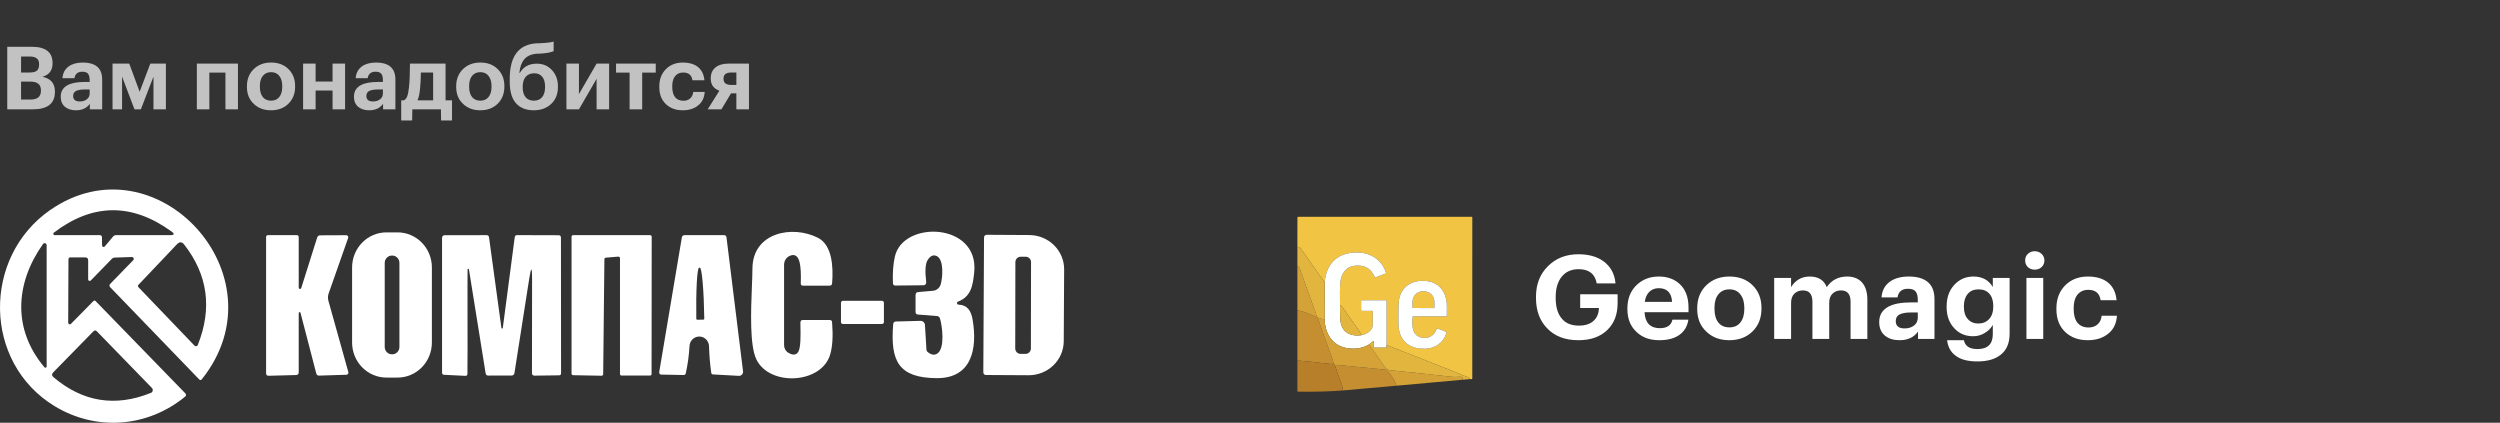
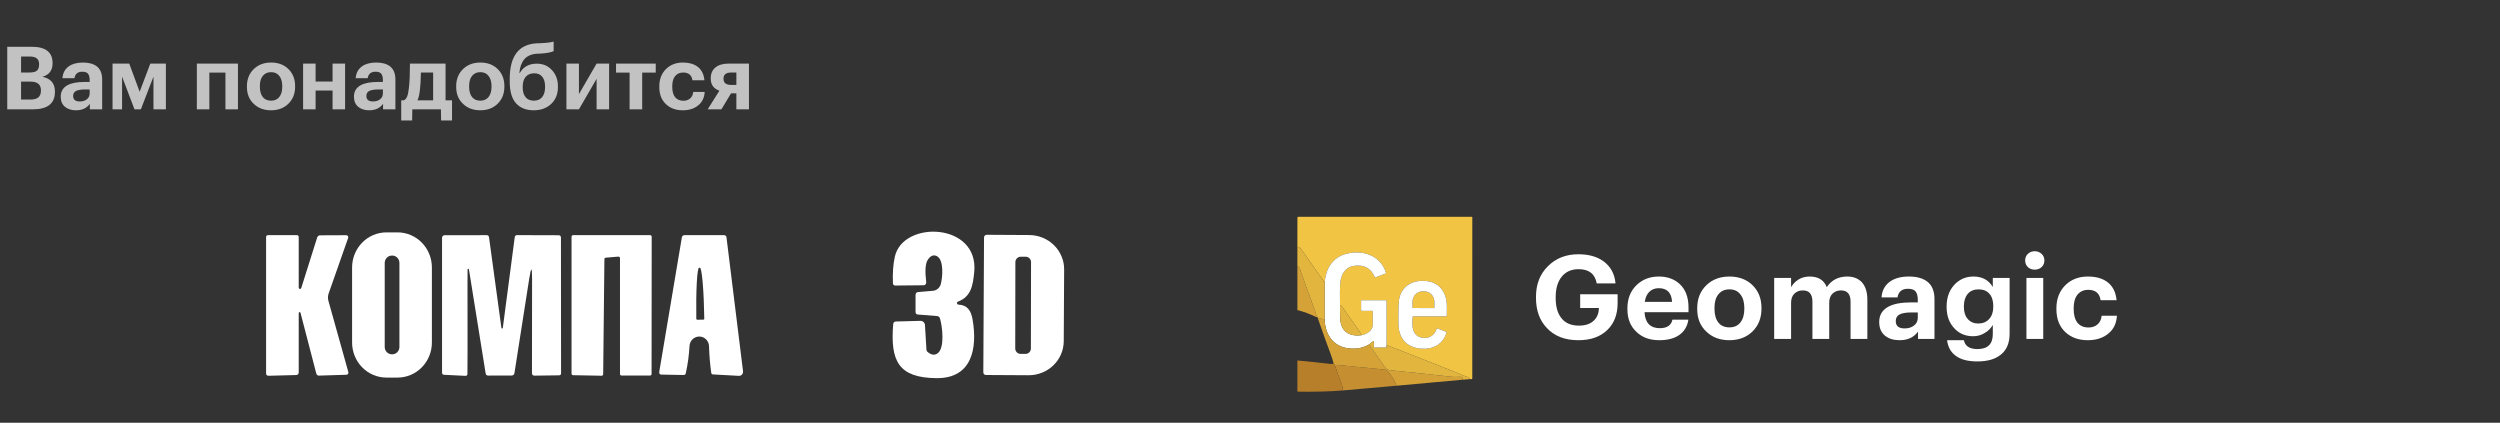
<svg xmlns="http://www.w3.org/2000/svg" width="343" height="58" viewBox="0 0 343 58" fill="none">
  <rect x="0" y="0" width="343" height="58" fill="#333333" stroke="none" />
  <path opacity="0.7" d="M0.996 6.42H4.368C6.264 6.42 7.212 7.164 7.212 8.652V8.7C7.212 9.66 6.748 10.272 5.82 10.536C6.964 10.768 7.536 11.44 7.536 12.552V12.6C7.536 14.2 6.532 15 4.524 15H0.996V6.42ZM4.224 13.656C5.152 13.656 5.616 13.252 5.616 12.444V12.396C5.616 11.988 5.496 11.688 5.256 11.496C5.024 11.296 4.648 11.196 4.128 11.196H2.892V13.656H4.224ZM4.056 9.948C4.528 9.948 4.864 9.864 5.064 9.696C5.264 9.52 5.364 9.236 5.364 8.844V8.796C5.364 8.436 5.256 8.172 5.04 8.004C4.832 7.836 4.5 7.752 4.044 7.752H2.892V9.948H4.056ZM10.43 15.132C9.822 15.132 9.33 14.984 8.954 14.688C8.538 14.36 8.33 13.884 8.33 13.26C8.33 12.564 8.634 12.044 9.242 11.7C9.786 11.396 10.57 11.244 11.594 11.244H12.302V10.992C12.302 10.592 12.226 10.3 12.074 10.116C11.93 9.932 11.666 9.84 11.282 9.84C10.666 9.84 10.31 10.136 10.214 10.728H8.57C8.618 10.024 8.91 9.48 9.446 9.096C9.934 8.752 10.582 8.58 11.39 8.58C12.198 8.58 12.83 8.756 13.286 9.108C13.774 9.492 14.018 10.092 14.018 10.908V15H12.326V14.244C11.902 14.836 11.27 15.132 10.43 15.132ZM10.946 13.92C11.338 13.92 11.662 13.82 11.918 13.62C12.174 13.42 12.302 13.148 12.302 12.804V12.276H11.63C11.102 12.276 10.702 12.344 10.43 12.48C10.166 12.616 10.034 12.844 10.034 13.164C10.034 13.668 10.338 13.92 10.946 13.92ZM16.748 10.512V15H15.44V8.724H17.732L19.16 12.588L20.624 8.724H22.76V15H21.056V10.512L19.328 15H18.452L16.748 10.512ZM30.931 9.96H28.723V15H27.007V8.724H32.647V15H30.931V9.96ZM37.19 13.812C37.678 13.812 38.054 13.644 38.318 13.308C38.59 12.972 38.726 12.504 38.726 11.904V11.82C38.726 11.22 38.59 10.752 38.318 10.416C38.054 10.072 37.678 9.9 37.19 9.9C36.71 9.9 36.334 10.068 36.062 10.404C35.79 10.732 35.654 11.196 35.654 11.796V11.892C35.654 12.5 35.786 12.972 36.05 13.308C36.314 13.644 36.694 13.812 37.19 13.812ZM37.178 15.132C36.218 15.132 35.434 14.84 34.826 14.256C34.194 13.672 33.878 12.896 33.878 11.928V11.832C33.878 10.864 34.194 10.076 34.826 9.468C35.442 8.876 36.23 8.58 37.19 8.58C38.158 8.58 38.946 8.872 39.554 9.456C40.178 10.064 40.49 10.844 40.49 11.796V11.892C40.49 12.86 40.174 13.648 39.542 14.256C38.934 14.84 38.146 15.132 37.178 15.132ZM45.629 12.42H43.301V15H41.585V8.724H43.301V11.184H45.629V8.724H47.345V15H45.629V12.42ZM50.661 15.132C50.053 15.132 49.561 14.984 49.185 14.688C48.769 14.36 48.561 13.884 48.561 13.26C48.561 12.564 48.865 12.044 49.473 11.7C50.017 11.396 50.801 11.244 51.825 11.244H52.533V10.992C52.533 10.592 52.457 10.3 52.305 10.116C52.161 9.932 51.897 9.84 51.513 9.84C50.897 9.84 50.541 10.136 50.445 10.728H48.801C48.849 10.024 49.141 9.48 49.677 9.096C50.165 8.752 50.813 8.58 51.621 8.58C52.429 8.58 53.061 8.756 53.517 9.108C54.005 9.492 54.249 10.092 54.249 10.908V15H52.557V14.244C52.133 14.836 51.501 15.132 50.661 15.132ZM51.177 13.92C51.569 13.92 51.893 13.82 52.149 13.62C52.405 13.42 52.533 13.148 52.533 12.804V12.276H51.861C51.333 12.276 50.933 12.344 50.661 12.48C50.397 12.616 50.265 12.844 50.265 13.164C50.265 13.668 50.569 13.92 51.177 13.92ZM57.626 12.192C57.562 12.888 57.446 13.412 57.278 13.764H59.426V9.948H57.746C57.73 10.932 57.69 11.68 57.626 12.192ZM56.546 16.524H55.046V13.764H55.406C55.606 13.676 55.758 13.5 55.862 13.236C55.966 12.964 56.046 12.572 56.102 12.06C56.198 11.244 56.246 10.132 56.246 8.724H61.13V13.764H62.018V16.524H60.518L60.494 15H56.57L56.546 16.524ZM65.901 13.812C66.389 13.812 66.765 13.644 67.029 13.308C67.301 12.972 67.437 12.504 67.437 11.904V11.82C67.437 11.22 67.301 10.752 67.029 10.416C66.765 10.072 66.389 9.9 65.901 9.9C65.421 9.9 65.045 10.068 64.773 10.404C64.501 10.732 64.365 11.196 64.365 11.796V11.892C64.365 12.5 64.497 12.972 64.761 13.308C65.025 13.644 65.405 13.812 65.901 13.812ZM65.889 15.132C64.929 15.132 64.145 14.84 63.537 14.256C62.905 13.672 62.589 12.896 62.589 11.928V11.832C62.589 10.864 62.905 10.076 63.537 9.468C64.153 8.876 64.941 8.58 65.901 8.58C66.869 8.58 67.657 8.872 68.265 9.456C68.889 10.064 69.201 10.844 69.201 11.796V11.892C69.201 12.86 68.885 13.648 68.253 14.256C67.645 14.84 66.857 15.132 65.889 15.132ZM73.236 15.132C72.188 15.132 71.376 14.812 70.8 14.172C70.224 13.532 69.936 12.544 69.936 11.208V10.812C69.936 7.692 71.18 6.068 73.668 5.94L74.136 5.928C75.088 5.88 75.696 5.804 75.96 5.7V7.02C75.568 7.196 74.944 7.308 74.088 7.356L73.692 7.368C72.924 7.416 72.344 7.664 71.952 8.112C71.568 8.552 71.336 9.18 71.256 9.996H71.328C71.808 9.156 72.58 8.736 73.644 8.736C74.5 8.736 75.196 9.032 75.732 9.624C76.276 10.208 76.548 10.952 76.548 11.856V11.94C76.548 12.908 76.236 13.684 75.612 14.268C74.988 14.844 74.196 15.132 73.236 15.132ZM73.248 13.812C73.736 13.812 74.112 13.652 74.376 13.332C74.648 13.004 74.784 12.544 74.784 11.952V11.88C74.784 11.296 74.656 10.848 74.4 10.536C74.144 10.216 73.776 10.056 73.296 10.056C72.792 10.056 72.4 10.22 72.12 10.548C71.848 10.868 71.712 11.32 71.712 11.904V11.964C71.712 12.548 71.844 13.004 72.108 13.332C72.372 13.652 72.752 13.812 73.248 13.812ZM77.714 15V8.724H79.43V12.912L81.854 8.724H83.57V15H81.854V10.812L79.43 15H77.714ZM89.968 9.96H88.108V15H86.38V9.96H84.52V8.724H89.968V9.96ZM93.684 15.132C92.74 15.132 91.972 14.856 91.38 14.304C90.764 13.728 90.456 12.94 90.456 11.94V11.844C90.456 10.86 90.772 10.06 91.404 9.444C92.004 8.868 92.768 8.58 93.696 8.58C94.504 8.58 95.16 8.76 95.664 9.12C96.24 9.536 96.568 10.168 96.648 11.016H95.004C94.9 10.304 94.476 9.948 93.732 9.948C93.268 9.948 92.9 10.112 92.628 10.44C92.364 10.768 92.232 11.228 92.232 11.82V11.916C92.232 12.54 92.364 13.016 92.628 13.344C92.9 13.664 93.28 13.824 93.768 13.824C94.136 13.824 94.44 13.72 94.68 13.512C94.928 13.304 95.072 13.004 95.112 12.612H96.684C96.636 13.388 96.352 13.992 95.832 14.424C95.28 14.896 94.564 15.132 93.684 15.132ZM100.322 9.948C99.618 9.948 99.266 10.224 99.266 10.776V10.812C99.266 11.372 99.618 11.652 100.322 11.652H101.03V9.948H100.322ZM98.978 15H97.094L98.701 12.444C97.909 12.164 97.513 11.612 97.513 10.788V10.752C97.513 10.112 97.725 9.616 98.15 9.264C98.582 8.904 99.194 8.724 99.986 8.724H102.758V15H101.03V12.804H100.298L98.978 15Z" fill="white" />
  <g clip-path="url(#clip0_246_1886)">
-     <path fill-rule="evenodd" clip-rule="evenodd" d="M9.356 44.265L9.394 35.584C9.398 35.403 9.487 35.313 9.66 35.313H11.689C11.96 35.313 12.096 35.451 12.096 35.729V38.334C12.095 38.376 12.107 38.417 12.129 38.452C12.152 38.487 12.184 38.514 12.223 38.531C12.261 38.547 12.304 38.551 12.345 38.542C12.386 38.534 12.424 38.514 12.454 38.484L15.362 35.496C15.452 35.4 15.577 35.344 15.709 35.34L18.091 35.263C18.141 35.261 18.191 35.274 18.234 35.302C18.277 35.329 18.311 35.369 18.331 35.417C18.351 35.464 18.356 35.517 18.346 35.568C18.336 35.618 18.311 35.665 18.275 35.701L15.123 38.949C14.975 39.101 14.975 39.254 15.123 39.409L27.319 52.043C27.452 52.183 27.579 52.178 27.698 52.026C39.036 37.841 21.367 18.733 6.866 28.827C-2.437 35.307 -2.34 49.737 7.485 55.718C13.176 59.183 20.228 58.667 25.409 54.41C25.44 54.385 25.466 54.354 25.485 54.318C25.503 54.282 25.514 54.242 25.517 54.202C25.519 54.161 25.514 54.12 25.5 54.081C25.486 54.042 25.464 54.007 25.436 53.977L13.127 41.316C13.022 41.209 12.915 41.209 12.807 41.316L9.736 44.432C9.705 44.464 9.665 44.486 9.621 44.494C9.577 44.503 9.532 44.498 9.491 44.48C9.45 44.462 9.416 44.432 9.392 44.394C9.368 44.356 9.355 44.311 9.356 44.265ZM7.382 31.926C12.687 27.879 18.064 27.818 23.51 31.743C23.991 32.09 23.937 32.264 23.347 32.264H15.877C15.814 32.264 15.752 32.278 15.695 32.304C15.638 32.331 15.587 32.37 15.546 32.419L14.369 33.816C14.342 33.849 14.306 33.872 14.265 33.883C14.225 33.895 14.182 33.893 14.142 33.878C14.103 33.864 14.069 33.837 14.044 33.803C14.02 33.768 14.006 33.726 14.006 33.683L13.989 32.536C13.988 32.463 13.959 32.394 13.908 32.343C13.857 32.292 13.789 32.264 13.718 32.264H7.49C7.452 32.263 7.415 32.25 7.384 32.227C7.353 32.204 7.331 32.171 7.319 32.134C7.307 32.097 7.306 32.057 7.318 32.02C7.329 31.982 7.351 31.95 7.382 31.926ZM26.684 47.42L18.991 39.398C18.89 39.295 18.89 39.19 18.991 39.082L24.291 33.5C24.635 33.142 24.96 33.158 25.268 33.55C28.516 37.715 29.139 42.307 27.14 47.325C27.123 47.369 27.095 47.408 27.06 47.439C27.024 47.469 26.982 47.49 26.937 47.499C26.891 47.509 26.845 47.506 26.8 47.492C26.756 47.478 26.716 47.453 26.684 47.42ZM6.102 50.391C1.74 45.252 2.033 38.927 5.901 33.478C5.935 33.43 5.984 33.395 6.039 33.377C6.094 33.359 6.154 33.359 6.209 33.377C6.264 33.396 6.312 33.431 6.347 33.479C6.381 33.527 6.4 33.585 6.4 33.644V50.28C6.4 50.316 6.39 50.35 6.37 50.38C6.35 50.409 6.322 50.431 6.289 50.444C6.256 50.456 6.221 50.457 6.187 50.448C6.154 50.438 6.124 50.418 6.102 50.391ZM20.7 53.905C15.814 55.871 11.364 55.156 7.349 51.76C7.092 51.542 7.082 51.313 7.317 51.073L12.812 45.463C12.975 45.297 13.136 45.297 13.295 45.463L20.841 53.224C20.889 53.273 20.924 53.333 20.944 53.399C20.963 53.466 20.965 53.536 20.951 53.603C20.938 53.671 20.907 53.734 20.863 53.787C20.819 53.84 20.763 53.88 20.7 53.905Z" fill="white" />
    <path fill-rule="evenodd" clip-rule="evenodd" d="M58.897 48.834C59.133 48.25 59.255 47.624 59.255 46.993V36.693C59.255 36.061 59.133 35.435 58.897 34.852C58.66 34.268 58.313 33.737 57.876 33.291C57.439 32.844 56.919 32.489 56.348 32.248C55.777 32.006 55.164 31.881 54.546 31.881H53.016C52.398 31.881 51.786 32.006 51.214 32.248C50.643 32.489 50.124 32.844 49.687 33.291C49.249 33.737 48.903 34.268 48.666 34.852C48.429 35.435 48.307 36.061 48.307 36.693V46.993C48.307 47.624 48.429 48.25 48.666 48.834C48.903 49.418 49.249 49.948 49.687 50.395C50.124 50.842 50.643 51.196 51.214 51.438C51.786 51.68 52.398 51.804 53.016 51.804H54.546C55.164 51.804 55.777 51.68 56.348 51.438C56.919 51.196 57.439 50.842 57.876 50.395C58.313 49.948 58.66 49.418 58.897 48.834ZM54.512 35.359C54.697 35.548 54.801 35.805 54.801 36.072V47.602C54.801 47.87 54.697 48.127 54.512 48.316C54.327 48.505 54.076 48.611 53.814 48.611H53.77C53.508 48.611 53.257 48.505 53.072 48.316C52.887 48.127 52.783 47.87 52.783 47.602V36.072C52.783 35.805 52.887 35.548 53.072 35.359C53.257 35.17 53.508 35.063 53.77 35.063H53.814C54.076 35.063 54.327 35.17 54.512 35.359Z" fill="white" />
-     <path d="M108.432 35.069C108.181 35.161 107.964 35.331 107.811 35.554C107.657 35.777 107.575 36.043 107.575 36.316V47.353C107.575 47.567 107.63 47.776 107.735 47.961C107.84 48.146 107.99 48.3 108.172 48.406C108.798 48.776 109.251 48.726 109.534 48.256C109.877 47.679 109.844 45.902 109.823 44.807L109.823 44.803C109.819 44.586 109.816 44.397 109.816 44.249C109.816 44.019 109.928 43.905 110.152 43.905H113.841C114.04 43.905 114.147 44.005 114.161 44.204C114.309 46.026 114.228 47.486 113.917 48.584C112.756 52.691 105.606 53.051 103.783 49.326C102.84 47.404 103.028 42.649 103.162 39.257C103.199 38.315 103.232 37.479 103.235 36.837C103.262 31.87 108.741 30.845 112.23 32.63C114.172 33.622 114.351 36.599 114.166 38.86C114.148 39.082 114.031 39.193 113.814 39.193H110.168C109.958 39.193 109.857 39.086 109.864 38.871C109.911 37.593 109.861 36.643 109.713 36.022C109.506 35.146 109.08 34.828 108.432 35.069Z" fill="white" />
    <path d="M131.322 41.48C131.345 41.439 131.38 41.407 131.423 41.388C133.235 40.706 133.479 39.176 133.664 37.331C134.336 30.54 123.937 30.185 122.781 35.18C122.543 36.218 122.452 37.44 122.51 38.844C122.521 39.069 122.637 39.18 122.857 39.176L126.725 39.138C126.776 39.137 126.825 39.126 126.871 39.104C126.917 39.083 126.958 39.051 126.991 39.012C127.025 38.973 127.05 38.926 127.064 38.877C127.079 38.827 127.084 38.774 127.078 38.722C126.886 37.162 126.958 36.135 127.295 35.64C127.667 35.082 128.078 34.914 128.526 35.135C129.552 35.645 129.318 38.129 129.074 38.988C129.005 39.233 128.865 39.451 128.672 39.614C128.48 39.776 128.243 39.875 127.995 39.897L125.982 40.069C125.736 40.091 125.613 40.228 125.613 40.479V42.824C125.613 42.907 125.643 42.987 125.697 43.048C125.752 43.108 125.826 43.145 125.906 43.151L128.575 43.362C128.662 43.37 128.745 43.404 128.814 43.459C128.882 43.514 128.933 43.588 128.96 43.672C129.28 44.72 129.665 47.719 128.646 48.473C128.226 48.783 127.758 48.713 127.241 48.262C127.203 48.229 127.172 48.188 127.149 48.142C127.127 48.097 127.114 48.047 127.11 47.996L126.904 44.598C126.894 44.439 126.824 44.289 126.709 44.182C126.594 44.074 126.442 44.017 126.286 44.021L122.928 44.11C122.696 44.114 122.57 44.236 122.548 44.476C122.13 49.543 123.275 51.838 128.494 51.882C133.36 51.926 134.119 47.797 133.441 43.85C133.235 42.641 132.736 41.843 131.488 41.793C131.442 41.79 131.398 41.771 131.364 41.739C131.329 41.707 131.306 41.664 131.299 41.617C131.291 41.57 131.3 41.522 131.322 41.48Z" fill="white" />
    <path d="M40.984 39.465C40.985 39.507 41.001 39.548 41.029 39.58C41.056 39.611 41.094 39.632 41.135 39.639C41.176 39.645 41.218 39.637 41.254 39.615C41.289 39.594 41.317 39.56 41.331 39.52L43.512 32.602C43.577 32.395 43.716 32.29 43.929 32.286L47.499 32.27C47.544 32.269 47.589 32.279 47.63 32.3C47.67 32.32 47.705 32.351 47.732 32.389C47.758 32.426 47.775 32.47 47.781 32.516C47.786 32.562 47.781 32.609 47.765 32.652L45.09 40.263C44.978 40.588 44.966 40.941 45.058 41.272L47.792 51.045C47.805 51.087 47.807 51.132 47.8 51.176C47.793 51.219 47.776 51.261 47.751 51.296C47.726 51.332 47.693 51.362 47.655 51.383C47.617 51.403 47.575 51.415 47.532 51.417L43.783 51.533C43.577 51.54 43.447 51.442 43.392 51.239L41.233 42.93C41.229 42.896 41.212 42.865 41.185 42.844C41.159 42.824 41.125 42.814 41.092 42.819C41.059 42.823 41.029 42.841 41.009 42.868C40.989 42.895 40.98 42.929 40.984 42.963V51.073C40.984 51.321 40.861 51.448 40.615 51.455L36.866 51.555C36.627 51.562 36.508 51.444 36.508 51.2V32.541C36.508 32.356 36.599 32.264 36.779 32.264H40.712C40.893 32.264 40.984 32.356 40.984 32.541V39.465Z" fill="white" />
    <path d="M72.611 38.229C72.875 36.559 73.006 36.568 73.002 38.257L72.986 51.167C72.986 51.419 73.107 51.542 73.349 51.539L76.696 51.494C76.884 51.494 76.978 51.398 76.978 51.206L76.962 32.619C76.962 32.39 76.852 32.275 76.631 32.275L70.951 32.259C70.756 32.259 70.646 32.357 70.62 32.552L68.987 44.981C68.987 45.007 68.977 45.033 68.959 45.051C68.941 45.07 68.916 45.081 68.89 45.081C68.864 45.081 68.839 45.07 68.821 45.051C68.802 45.033 68.792 45.007 68.792 44.981L67.094 32.558C67.065 32.362 66.953 32.264 66.758 32.264L61.002 32.27C60.956 32.27 60.91 32.279 60.867 32.297C60.824 32.315 60.785 32.342 60.753 32.375C60.72 32.409 60.694 32.448 60.676 32.492C60.658 32.536 60.649 32.583 60.649 32.63V51.123C60.649 51.315 60.743 51.415 60.931 51.422L63.839 51.566C64.031 51.574 64.129 51.479 64.132 51.284C64.155 50.22 64.149 46.333 64.144 42.871V42.862C64.14 39.726 64.136 36.942 64.154 36.926C64.259 36.841 64.322 36.865 64.344 36.998L66.628 51.212C66.66 51.426 66.781 51.531 66.991 51.528L70.208 51.522C70.299 51.522 70.387 51.488 70.456 51.427C70.525 51.366 70.569 51.281 70.582 51.189L72.611 38.229Z" fill="white" />
    <path d="M82.924 35.562L82.756 51.339C82.755 51.395 82.732 51.449 82.692 51.488C82.653 51.528 82.6 51.55 82.544 51.55L78.622 51.477C78.567 51.476 78.515 51.453 78.476 51.412C78.438 51.372 78.416 51.318 78.416 51.261V32.48C78.416 32.423 78.438 32.368 78.478 32.328C78.518 32.287 78.572 32.264 78.628 32.264H89.201C89.257 32.264 89.311 32.287 89.35 32.328C89.39 32.368 89.412 32.423 89.412 32.48L89.396 51.311C89.396 51.369 89.374 51.424 89.334 51.464C89.294 51.505 89.241 51.527 89.185 51.527H85.273C85.217 51.527 85.163 51.505 85.124 51.464C85.084 51.424 85.062 51.369 85.062 51.311V35.418C85.061 35.389 85.054 35.36 85.043 35.333C85.031 35.307 85.013 35.283 84.992 35.263C84.971 35.243 84.946 35.228 84.918 35.219C84.891 35.209 84.862 35.205 84.834 35.208L83.114 35.352C83.063 35.357 83.015 35.382 82.98 35.42C82.945 35.459 82.925 35.51 82.924 35.562Z" fill="white" />
    <path fill-rule="evenodd" clip-rule="evenodd" d="M90.597 51.365C90.634 51.383 90.674 51.393 90.714 51.394L93.79 51.45C93.953 51.453 94.052 51.374 94.089 51.212C94.36 50.01 94.532 48.752 94.604 47.436C94.63 47.089 94.785 46.765 95.036 46.53C95.288 46.295 95.618 46.167 95.959 46.172C96.3 46.177 96.626 46.314 96.871 46.556C97.117 46.799 97.262 47.127 97.278 47.475C97.315 48.754 97.416 49.975 97.582 51.139C97.604 51.287 97.687 51.365 97.832 51.372L101.363 51.566C101.445 51.571 101.526 51.557 101.602 51.527C101.677 51.496 101.745 51.449 101.8 51.388C101.856 51.328 101.897 51.256 101.922 51.178C101.947 51.099 101.954 51.016 101.944 50.934L99.676 32.575C99.651 32.368 99.535 32.264 99.329 32.264H93.899C93.816 32.264 93.735 32.294 93.672 32.349C93.608 32.404 93.566 32.48 93.552 32.563L90.443 51.056C90.436 51.097 90.438 51.139 90.448 51.179C90.458 51.219 90.477 51.257 90.503 51.289C90.528 51.321 90.561 51.347 90.597 51.365ZM96.497 43.855L95.662 43.867C95.628 43.867 95.596 43.853 95.572 43.83C95.547 43.806 95.533 43.773 95.532 43.739V43.667C95.503 41.835 95.528 40.076 95.6 38.776C95.672 37.477 95.786 36.741 95.917 36.732H96.025C96.09 36.727 96.157 36.902 96.223 37.247C96.288 37.592 96.351 38.1 96.407 38.743C96.463 39.385 96.511 40.148 96.549 40.99C96.587 41.831 96.613 42.733 96.627 43.645V43.717C96.628 43.735 96.625 43.753 96.619 43.769C96.613 43.786 96.603 43.801 96.591 43.815C96.579 43.827 96.564 43.838 96.548 43.845C96.532 43.852 96.515 43.855 96.497 43.855Z" fill="white" />
    <path fill-rule="evenodd" clip-rule="evenodd" d="M135.009 32.58C135.009 32.483 135.047 32.39 135.114 32.321C135.181 32.253 135.272 32.214 135.367 32.214L141.21 32.248C142.486 32.254 143.707 32.754 144.605 33.637C145.504 34.521 146.005 35.716 146 36.959L145.946 46.816C145.943 47.431 145.816 48.041 145.572 48.609C145.327 49.177 144.97 49.692 144.521 50.126C144.073 50.559 143.54 50.902 142.955 51.135C142.371 51.368 141.744 51.486 141.112 51.483L135.269 51.45C135.174 51.45 135.083 51.411 135.016 51.343C134.949 51.274 134.911 51.181 134.911 51.084L135.009 32.58ZM141.459 35.969C141.459 35.871 141.44 35.775 141.404 35.685C141.367 35.594 141.314 35.513 141.247 35.443C141.179 35.374 141.099 35.319 141.011 35.282C140.923 35.245 140.828 35.225 140.733 35.225L140.038 35.224C139.943 35.224 139.848 35.242 139.76 35.28C139.672 35.317 139.592 35.371 139.524 35.44C139.456 35.509 139.403 35.591 139.366 35.681C139.329 35.771 139.31 35.868 139.31 35.965L139.29 47.806C139.29 47.903 139.309 48 139.345 48.09C139.381 48.18 139.435 48.262 139.502 48.331C139.569 48.401 139.649 48.456 139.738 48.493C139.826 48.53 139.92 48.55 140.016 48.55L140.71 48.551C140.806 48.551 140.9 48.532 140.988 48.495C141.077 48.458 141.157 48.403 141.225 48.335C141.292 48.266 141.346 48.184 141.383 48.094C141.419 48.004 141.438 47.907 141.438 47.81L141.459 35.969Z" fill="white" />
-     <path d="M115.647 41.272H121.007C121.154 41.272 121.273 41.394 121.273 41.544V44.182C121.273 44.332 121.154 44.454 121.007 44.454H115.647C115.501 44.454 115.382 44.332 115.382 44.182V41.544C115.382 41.394 115.501 41.272 115.647 41.272Z" fill="white" />
  </g>
  <g clip-path="url(#clip1_246_1886)">
    <path d="M201.662 52.013C201.642 51.903 201.593 51.834 201.514 51.805C200.857 51.568 200.052 51.214 199.574 51.023C196.486 49.786 193.375 48.56 190.241 47.344L190.24 41.34C190.239 41.243 190.191 41.195 190.097 41.195H186.815C186.767 41.195 186.743 41.219 186.743 41.268V42.554C186.743 42.58 186.753 42.605 186.771 42.623C186.789 42.641 186.813 42.651 186.839 42.651H188.277C188.294 42.651 188.311 42.658 188.323 42.67C188.335 42.683 188.342 42.7 188.343 42.717C188.352 43.334 188.354 43.95 188.346 44.567C188.338 45.354 187.49 45.874 186.826 45.983C186.661 45.741 186.532 45.461 186.376 45.245C185.62 44.199 184.874 43.146 184.139 42.084C184.102 42.031 184.064 41.99 184.025 41.96C183.927 41.887 183.868 41.88 183.849 41.939C183.824 40.416 183.833 39.393 183.875 38.871C183.975 37.65 184.559 36.62 185.872 36.462C187.186 36.305 188.098 36.819 188.607 38.005C188.616 38.026 188.633 38.042 188.653 38.051C188.674 38.06 188.696 38.06 188.717 38.052L190.139 37.515C190.151 37.51 190.161 37.501 190.166 37.49C190.172 37.478 190.173 37.465 190.17 37.452C189.404 34.959 186.801 34.177 184.51 34.88C182.734 35.424 181.889 36.958 181.746 38.745L181.735 38.642C181.732 38.608 181.714 38.594 181.681 38.599C181.636 38.606 181.604 38.591 181.586 38.554C181.568 38.517 181.557 38.496 181.553 38.491C180.495 37.004 179.443 35.511 178.397 34.014C178.25 33.805 178.148 33.828 178 34.02L178.005 29.852C178.005 29.783 178.043 29.749 178.121 29.749L201.93 29.744C201.939 29.744 201.948 29.746 201.957 29.75C201.965 29.753 201.973 29.758 201.98 29.765C201.986 29.771 201.991 29.779 201.995 29.788C201.998 29.797 202 29.806 202 29.815L201.997 51.922C201.997 51.958 201.977 51.984 201.938 52.001C201.864 52.032 201.772 52.036 201.662 52.013ZM198.455 45.541L197.226 45.063C197.216 45.059 197.206 45.057 197.195 45.057C197.184 45.057 197.174 45.06 197.164 45.064C197.154 45.069 197.145 45.075 197.138 45.083C197.13 45.091 197.125 45.1 197.121 45.11C196.776 46.005 196.174 46.419 195.315 46.354C193.702 46.23 193.702 44.7 193.819 43.459C193.822 43.422 193.843 43.404 193.879 43.404H198.452C198.481 43.404 198.495 43.389 198.496 43.361C198.512 42.46 198.512 41.894 198.495 41.662C198.359 39.871 197.313 38.662 195.51 38.54C193.873 38.428 192.515 39.145 192.042 40.693C191.94 41.024 191.883 41.511 191.871 42.153C191.844 43.588 191.852 44.512 191.898 44.926C192.095 46.731 193.262 47.696 194.958 47.835C196.599 47.97 198 47.248 198.477 45.587C198.48 45.578 198.479 45.568 198.475 45.56C198.471 45.551 198.464 45.545 198.455 45.541Z" fill="#F1C443" />
    <path d="M193.815 42.259C193.813 42.259 193.81 42.258 193.807 42.257C193.804 42.256 193.802 42.254 193.8 42.252C193.798 42.25 193.796 42.248 193.795 42.245C193.794 42.242 193.793 42.239 193.793 42.236L193.796 41.41C193.797 41.222 193.832 41.035 193.9 40.861C193.968 40.687 194.067 40.529 194.191 40.397C194.316 40.264 194.464 40.158 194.627 40.087C194.789 40.015 194.964 39.979 195.139 39.979L195.463 39.981C195.818 39.982 196.158 40.135 196.408 40.404C196.658 40.674 196.798 41.039 196.797 41.42L196.794 42.246C196.794 42.252 196.792 42.258 196.787 42.262C196.783 42.266 196.778 42.268 196.772 42.268L193.815 42.259Z" fill="#F1C443" />
    <path d="M183.849 41.938C183.841 42.562 183.854 43.177 183.886 43.785C183.98 45.555 185.227 46.216 186.826 45.983C187.49 45.874 188.338 45.354 188.347 44.566C188.354 43.95 188.352 43.334 188.343 42.717C188.343 42.699 188.336 42.683 188.323 42.67C188.311 42.658 188.294 42.651 188.277 42.651H186.839C186.813 42.651 186.789 42.641 186.771 42.623C186.753 42.604 186.743 42.58 186.743 42.554V41.268C186.743 41.219 186.767 41.195 186.815 41.195H190.097C190.191 41.195 190.239 41.243 190.24 41.339L190.242 47.344L190.229 47.646C190.228 47.681 190.209 47.699 190.174 47.699H188.563C188.515 47.699 188.491 47.675 188.491 47.626V46.825C188.491 46.817 188.489 46.809 188.485 46.802C188.481 46.795 188.475 46.789 188.467 46.786C188.46 46.782 188.452 46.78 188.444 46.781C188.436 46.782 188.428 46.785 188.421 46.791L187.818 47.268C186.885 47.814 185.823 47.967 184.633 47.725C182.729 47.338 181.784 45.68 181.741 43.8L181.746 38.744C181.889 36.958 182.734 35.424 184.51 34.88C186.801 34.177 189.404 34.959 190.17 37.452C190.173 37.465 190.172 37.478 190.167 37.489C190.161 37.501 190.151 37.51 190.139 37.514L188.717 38.052C188.697 38.06 188.674 38.059 188.653 38.051C188.633 38.042 188.616 38.025 188.607 38.005C188.098 36.819 187.187 36.305 185.872 36.462C184.56 36.619 183.975 37.649 183.876 38.871C183.833 39.393 183.824 40.416 183.849 41.938Z" fill="#FEFFFF" />
    <path d="M198.455 45.541C198.464 45.545 198.471 45.551 198.475 45.56C198.479 45.568 198.48 45.578 198.477 45.587C198 47.248 196.599 47.97 194.958 47.835C193.262 47.695 192.095 46.731 191.898 44.926C191.852 44.512 191.844 43.588 191.871 42.153C191.883 41.511 191.94 41.024 192.042 40.693C192.515 39.145 193.873 38.428 195.51 38.54C197.313 38.662 198.359 39.871 198.495 41.662C198.512 41.893 198.512 42.46 198.496 43.361C198.495 43.389 198.481 43.403 198.453 43.403H193.879C193.843 43.403 193.822 43.422 193.819 43.459C193.702 44.699 193.702 46.23 195.315 46.354C196.174 46.419 196.776 46.005 197.121 45.11C197.125 45.1 197.13 45.091 197.138 45.083C197.145 45.075 197.154 45.069 197.164 45.064C197.174 45.06 197.184 45.057 197.195 45.057C197.206 45.057 197.216 45.059 197.226 45.062L198.455 45.541ZM193.816 42.259L196.772 42.269C196.778 42.269 196.784 42.266 196.788 42.262C196.792 42.258 196.794 42.252 196.794 42.246L196.797 41.42C196.798 41.04 196.658 40.674 196.408 40.404C196.158 40.135 195.818 39.983 195.464 39.981L195.14 39.979C194.964 39.979 194.79 40.015 194.627 40.087C194.464 40.158 194.316 40.264 194.192 40.397C194.067 40.529 193.968 40.687 193.9 40.861C193.832 41.035 193.797 41.222 193.797 41.41L193.794 42.236C193.794 42.239 193.794 42.242 193.795 42.245C193.797 42.248 193.798 42.25 193.8 42.252C193.802 42.254 193.805 42.256 193.807 42.257C193.81 42.258 193.813 42.259 193.816 42.259Z" fill="#FEFFFF" />
-     <path d="M180.756 43.525C180.751 43.553 180.757 43.57 180.773 43.574C181.475 45.593 182.06 47.227 182.528 48.476C182.728 49.011 182.878 49.481 182.978 49.886C182.834 49.936 182.678 49.95 182.509 49.93C181.012 49.752 179.51 49.594 178.002 49.458L178.003 42.538C178.891 42.772 179.742 43.087 180.557 43.484C180.584 43.498 180.651 43.511 180.756 43.525Z" fill="#C58E31" />
    <path d="M191.606 52.919L184.245 53.57C184.223 53.198 184.139 52.834 183.993 52.479C183.67 51.694 183.384 50.897 183.135 50.087C183.272 50.067 183.396 50.063 183.507 50.073C185.665 50.275 187.821 50.486 189.976 50.708C190.172 50.728 190.397 50.916 190.54 51.086C191.012 51.649 191.367 52.26 191.606 52.919Z" fill="#C58E31" />
    <path d="M178.002 36.516C178.37 36.648 178.351 36.947 178.458 37.242C179.125 39.078 179.791 40.914 180.455 42.75C180.534 42.969 180.589 43.27 180.756 43.525C180.651 43.511 180.584 43.498 180.557 43.484C179.742 43.087 178.891 42.772 178.003 42.538L178.002 36.516Z" fill="#D4A237" />
    <path d="M180.773 43.574C181.084 43.705 181.407 43.78 181.741 43.8C181.784 45.68 182.729 47.338 184.633 47.725C185.823 47.967 186.885 47.814 187.818 47.268C188.03 47.487 188.205 47.799 188.337 47.989C188.873 48.76 189.411 49.529 189.95 50.297C190.163 50.601 190.412 50.77 190.804 50.808C193.541 51.069 196.275 51.361 199.005 51.681C199.391 51.727 199.808 51.73 200.257 51.692C200.554 51.666 200.761 51.751 200.673 52.099L191.607 52.919C191.367 52.26 191.012 51.648 190.54 51.085C190.398 50.916 190.172 50.728 189.976 50.708C187.821 50.486 185.665 50.275 183.508 50.073C183.396 50.062 183.272 50.067 183.135 50.087L182.978 49.886C182.878 49.481 182.728 49.011 182.528 48.476C182.06 47.227 181.475 45.593 180.773 43.574Z" fill="#D4A237" />
    <path d="M182.978 49.886L183.135 50.087C183.384 50.896 183.67 51.693 183.993 52.478C184.14 52.834 184.224 53.197 184.245 53.57C182.205 53.742 180.17 53.752 178.108 53.74C178.037 53.74 178.002 53.704 178.002 53.632V49.458C179.51 49.594 181.012 49.751 182.509 49.93C182.678 49.95 182.834 49.936 182.978 49.886Z" fill="#B87F2A" />
    <path d="M181.746 38.745L181.741 43.8C181.407 43.781 181.084 43.705 180.773 43.574C180.757 43.57 180.751 43.553 180.756 43.525C180.589 43.27 180.534 42.969 180.455 42.75C179.791 40.914 179.125 39.078 178.458 37.242C178.351 36.947 178.37 36.648 178.002 36.517L178 34.02C178.148 33.828 178.25 33.805 178.397 34.014C179.443 35.511 180.495 37.004 181.553 38.491C181.557 38.496 181.568 38.517 181.586 38.554C181.604 38.591 181.636 38.606 181.681 38.599C181.714 38.594 181.732 38.608 181.735 38.642L181.746 38.745Z" fill="#E2B53E" />
    <path d="M186.826 45.983C185.227 46.216 183.98 45.555 183.886 43.785C183.854 43.177 183.841 42.562 183.849 41.939C183.869 41.88 183.927 41.888 184.025 41.96C184.064 41.99 184.102 42.031 184.139 42.084C184.874 43.146 185.62 44.199 186.376 45.245C186.532 45.461 186.662 45.741 186.826 45.983Z" fill="#E2B53E" />
    <path d="M190.242 47.344C193.376 48.56 196.487 49.786 199.575 51.023C200.053 51.214 200.857 51.568 201.515 51.805C201.593 51.834 201.642 51.903 201.662 52.013L200.673 52.099C200.762 51.752 200.555 51.666 200.258 51.692C199.809 51.731 199.391 51.727 199.005 51.682C196.275 51.361 193.541 51.069 190.804 50.808C190.412 50.77 190.163 50.601 189.95 50.297C189.411 49.529 188.874 48.76 188.337 47.99C188.205 47.799 188.031 47.487 187.818 47.268L188.421 46.791C188.428 46.786 188.436 46.782 188.444 46.782C188.452 46.781 188.46 46.782 188.467 46.786C188.475 46.789 188.481 46.795 188.485 46.802C188.489 46.809 188.491 46.817 188.491 46.826V47.627C188.491 47.675 188.515 47.699 188.563 47.699H190.174C190.209 47.699 190.228 47.682 190.229 47.646L190.242 47.344Z" fill="#E2B53E" />
    <path d="M216.56 46.676C214.725 46.676 213.291 46.127 212.256 45.028C211.243 43.993 210.736 42.601 210.736 40.852V40.724C210.736 38.996 211.285 37.593 212.384 36.516C213.472 35.428 214.864 34.884 216.56 34.884C217.936 34.884 219.067 35.193 219.952 35.812C220.965 36.537 221.531 37.561 221.648 38.884H219.072C218.837 37.583 218.011 36.932 216.592 36.932C215.6 36.932 214.827 37.273 214.272 37.956C213.717 38.639 213.44 39.572 213.44 40.756V40.884C213.44 42.057 213.691 42.964 214.192 43.604C214.725 44.319 215.536 44.676 216.624 44.676C217.531 44.676 218.224 44.436 218.704 43.956C219.131 43.54 219.355 42.975 219.376 42.26H216.8V40.372H221.936V41.588C221.936 43.135 221.467 44.361 220.528 45.268C219.568 46.207 218.245 46.676 216.56 46.676ZM227.648 46.676C226.347 46.676 225.307 46.297 224.528 45.54C223.696 44.772 223.28 43.732 223.28 42.42V42.292C223.28 40.991 223.696 39.935 224.528 39.124C225.339 38.335 226.357 37.94 227.584 37.94C228.747 37.94 229.696 38.276 230.432 38.948C231.253 39.695 231.664 40.777 231.664 42.196V42.836H225.632C225.664 43.54 225.856 44.084 226.208 44.468C226.571 44.841 227.072 45.028 227.712 45.028C228.715 45.028 229.296 44.639 229.456 43.86H231.648C231.509 44.767 231.093 45.465 230.4 45.956C229.717 46.436 228.8 46.676 227.648 46.676ZM229.408 41.412C229.333 40.164 228.725 39.54 227.584 39.54C227.061 39.54 226.629 39.705 226.288 40.036C225.957 40.356 225.749 40.815 225.664 41.412H229.408ZM237.274 44.916C237.925 44.916 238.426 44.692 238.778 44.244C239.141 43.796 239.322 43.172 239.322 42.372V42.26C239.322 41.46 239.141 40.836 238.778 40.388C238.426 39.929 237.925 39.7 237.274 39.7C236.634 39.7 236.133 39.924 235.77 40.372C235.407 40.809 235.226 41.428 235.226 42.228V42.356C235.226 43.167 235.402 43.796 235.754 44.244C236.106 44.692 236.613 44.916 237.274 44.916ZM237.258 46.676C235.978 46.676 234.933 46.287 234.122 45.508C233.279 44.729 232.858 43.695 232.858 42.404V42.276C232.858 40.985 233.279 39.935 234.122 39.124C234.943 38.335 235.994 37.94 237.274 37.94C238.565 37.94 239.615 38.329 240.426 39.108C241.258 39.919 241.674 40.959 241.674 42.228V42.356C241.674 43.647 241.253 44.697 240.41 45.508C239.599 46.287 238.549 46.676 237.258 46.676ZM243.417 38.132H245.737V39.412C245.972 38.985 246.308 38.633 246.745 38.356C247.182 38.079 247.7 37.94 248.297 37.94C249.47 37.94 250.249 38.425 250.633 39.396C251.284 38.425 252.222 37.94 253.449 37.94C254.26 37.94 254.916 38.191 255.417 38.692C255.94 39.247 256.201 40.063 256.201 41.14V46.5H253.897V41.396C253.897 40.361 253.46 39.844 252.585 39.844C252.116 39.844 251.726 39.993 251.417 40.292C251.118 40.58 250.969 41.001 250.969 41.556V46.5H248.665V41.396C248.665 40.361 248.228 39.844 247.353 39.844C246.884 39.844 246.494 39.993 246.185 40.292C245.886 40.58 245.737 41.001 245.737 41.556V46.5H243.417V38.132ZM260.626 46.676C259.815 46.676 259.159 46.479 258.658 46.084C258.103 45.647 257.826 45.012 257.826 44.18C257.826 43.252 258.231 42.559 259.042 42.1C259.767 41.695 260.813 41.492 262.178 41.492H263.122V41.156C263.122 40.623 263.021 40.233 262.818 39.988C262.626 39.743 262.274 39.62 261.762 39.62C260.941 39.62 260.466 40.015 260.338 40.804H258.146C258.21 39.865 258.599 39.14 259.314 38.628C259.965 38.169 260.829 37.94 261.906 37.94C262.983 37.94 263.826 38.175 264.434 38.644C265.085 39.156 265.41 39.956 265.41 41.044V46.5H263.154V45.492C262.589 46.281 261.746 46.676 260.626 46.676ZM261.314 45.06C261.837 45.06 262.269 44.927 262.61 44.66C262.951 44.393 263.122 44.031 263.122 43.572V42.868H262.226C261.522 42.868 260.989 42.959 260.626 43.14C260.274 43.321 260.098 43.625 260.098 44.052C260.098 44.724 260.503 45.06 261.314 45.06ZM271.301 49.588C269.978 49.588 268.975 49.321 268.293 48.788C267.642 48.308 267.258 47.604 267.141 46.676H269.445C269.605 47.487 270.223 47.892 271.301 47.892C272.709 47.892 273.413 47.209 273.413 45.844V44.58C273.135 45.049 272.783 45.407 272.357 45.652C271.866 45.972 271.322 46.132 270.725 46.132C269.669 46.132 268.81 45.775 268.149 45.06C267.434 44.313 267.077 43.337 267.077 42.132V42.02C267.077 40.825 267.429 39.844 268.133 39.076C268.837 38.319 269.711 37.94 270.757 37.94C271.962 37.94 272.847 38.42 273.413 39.38V38.132H275.717V45.844C275.706 47.071 275.317 47.999 274.549 48.628C273.791 49.268 272.709 49.588 271.301 49.588ZM271.413 44.388C272.031 44.388 272.527 44.185 272.901 43.78C273.285 43.364 273.477 42.804 273.477 42.1V41.988C273.477 41.273 273.301 40.713 272.949 40.308C272.597 39.903 272.101 39.7 271.461 39.7C270.821 39.7 270.325 39.908 269.973 40.324C269.621 40.74 269.445 41.3 269.445 42.004V42.132C269.445 42.825 269.626 43.375 269.989 43.78C270.351 44.185 270.826 44.388 271.413 44.388ZM280.108 36.644C279.852 36.879 279.537 36.996 279.164 36.996C278.79 36.996 278.476 36.879 278.22 36.644C277.974 36.399 277.852 36.095 277.852 35.732C277.852 35.369 277.974 35.071 278.22 34.836C278.476 34.591 278.79 34.468 279.164 34.468C279.537 34.468 279.852 34.591 280.108 34.836C280.364 35.071 280.492 35.369 280.492 35.732C280.492 36.095 280.364 36.399 280.108 36.644ZM278.028 38.132H280.332V46.5H278.028V38.132ZM286.443 46.676C285.185 46.676 284.161 46.308 283.371 45.572C282.55 44.804 282.139 43.753 282.139 42.42V42.292C282.139 40.98 282.561 39.913 283.403 39.092C284.203 38.324 285.222 37.94 286.459 37.94C287.537 37.94 288.411 38.18 289.083 38.66C289.851 39.215 290.289 40.057 290.395 41.188H288.203C288.065 40.239 287.499 39.764 286.507 39.764C285.889 39.764 285.398 39.983 285.035 40.42C284.683 40.857 284.507 41.471 284.507 42.26V42.388C284.507 43.22 284.683 43.855 285.035 44.292C285.398 44.719 285.905 44.932 286.555 44.932C287.046 44.932 287.451 44.793 287.771 44.516C288.102 44.239 288.294 43.839 288.347 43.316H290.443C290.379 44.351 290.001 45.156 289.307 45.732C288.571 46.361 287.617 46.676 286.443 46.676Z" fill="white" />
  </g>
  <defs>
    <clipPath id="clip0_246_1886">
      <rect width="146" height="32" fill="white" transform="translate(0 26)" />
    </clipPath>
    <clipPath id="clip1_246_1886">
      <rect width="198" height="25" fill="white" transform="translate(178 29.5)" />
    </clipPath>
  </defs>
</svg>